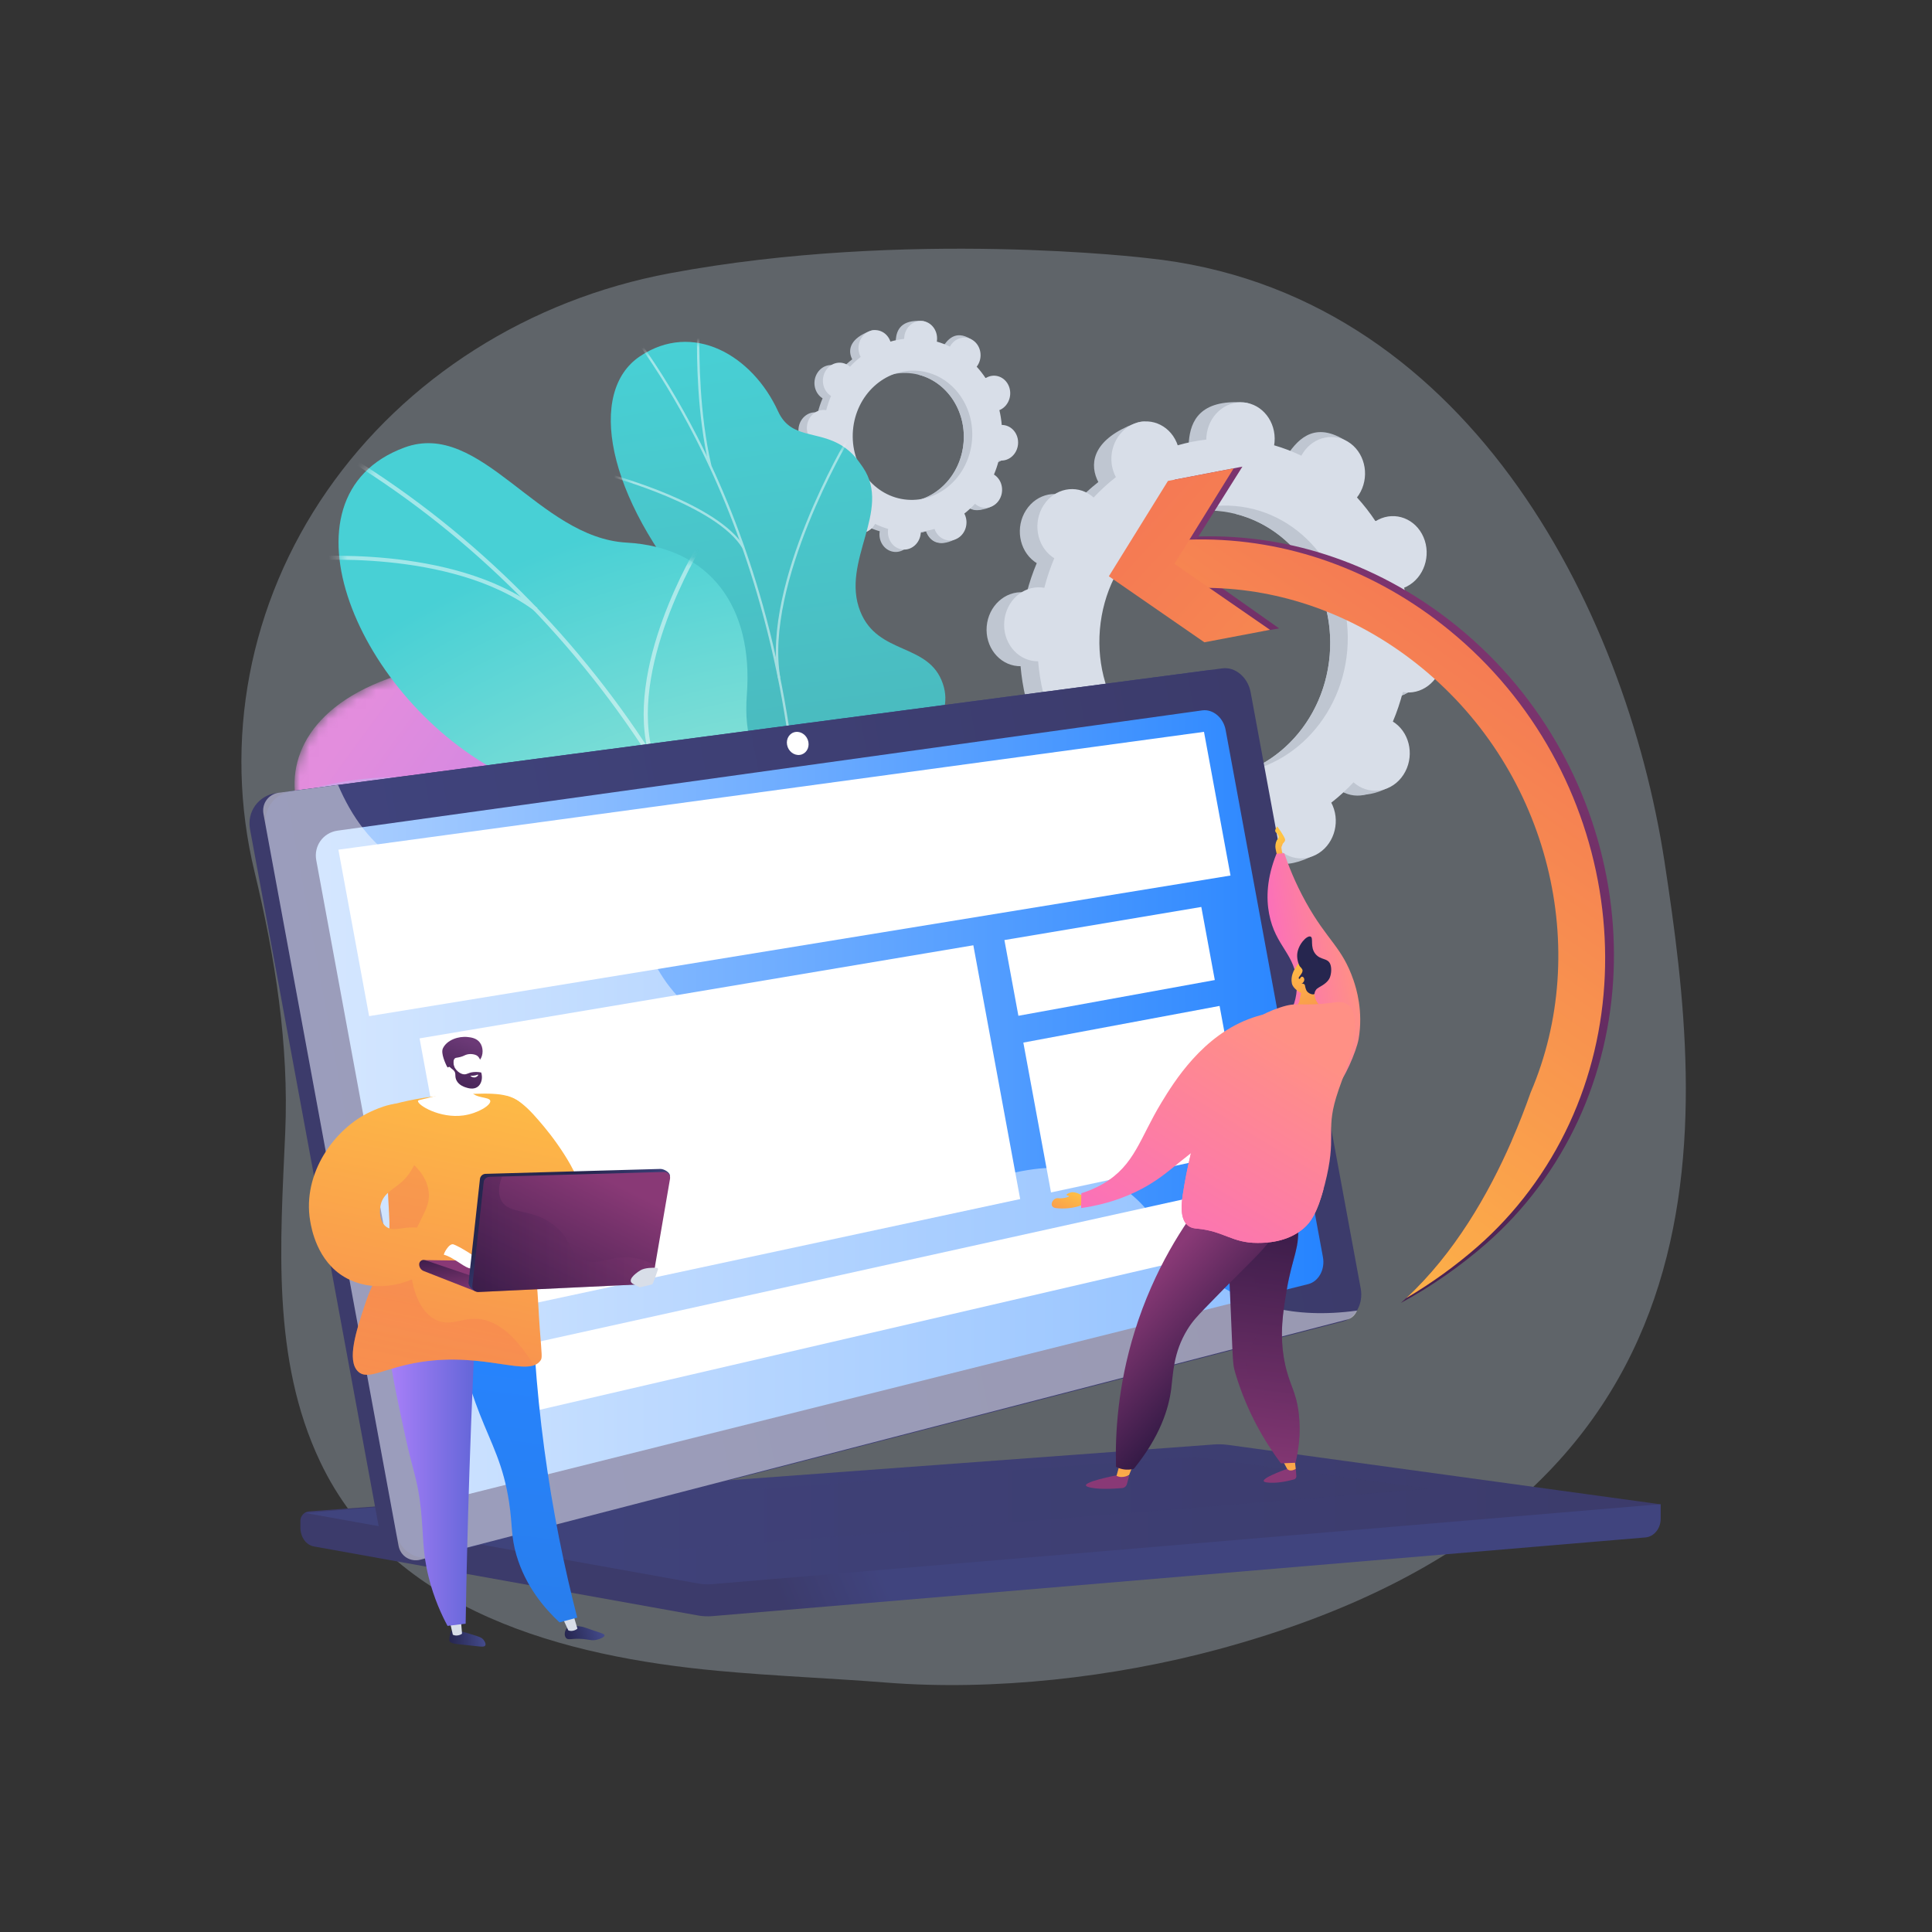
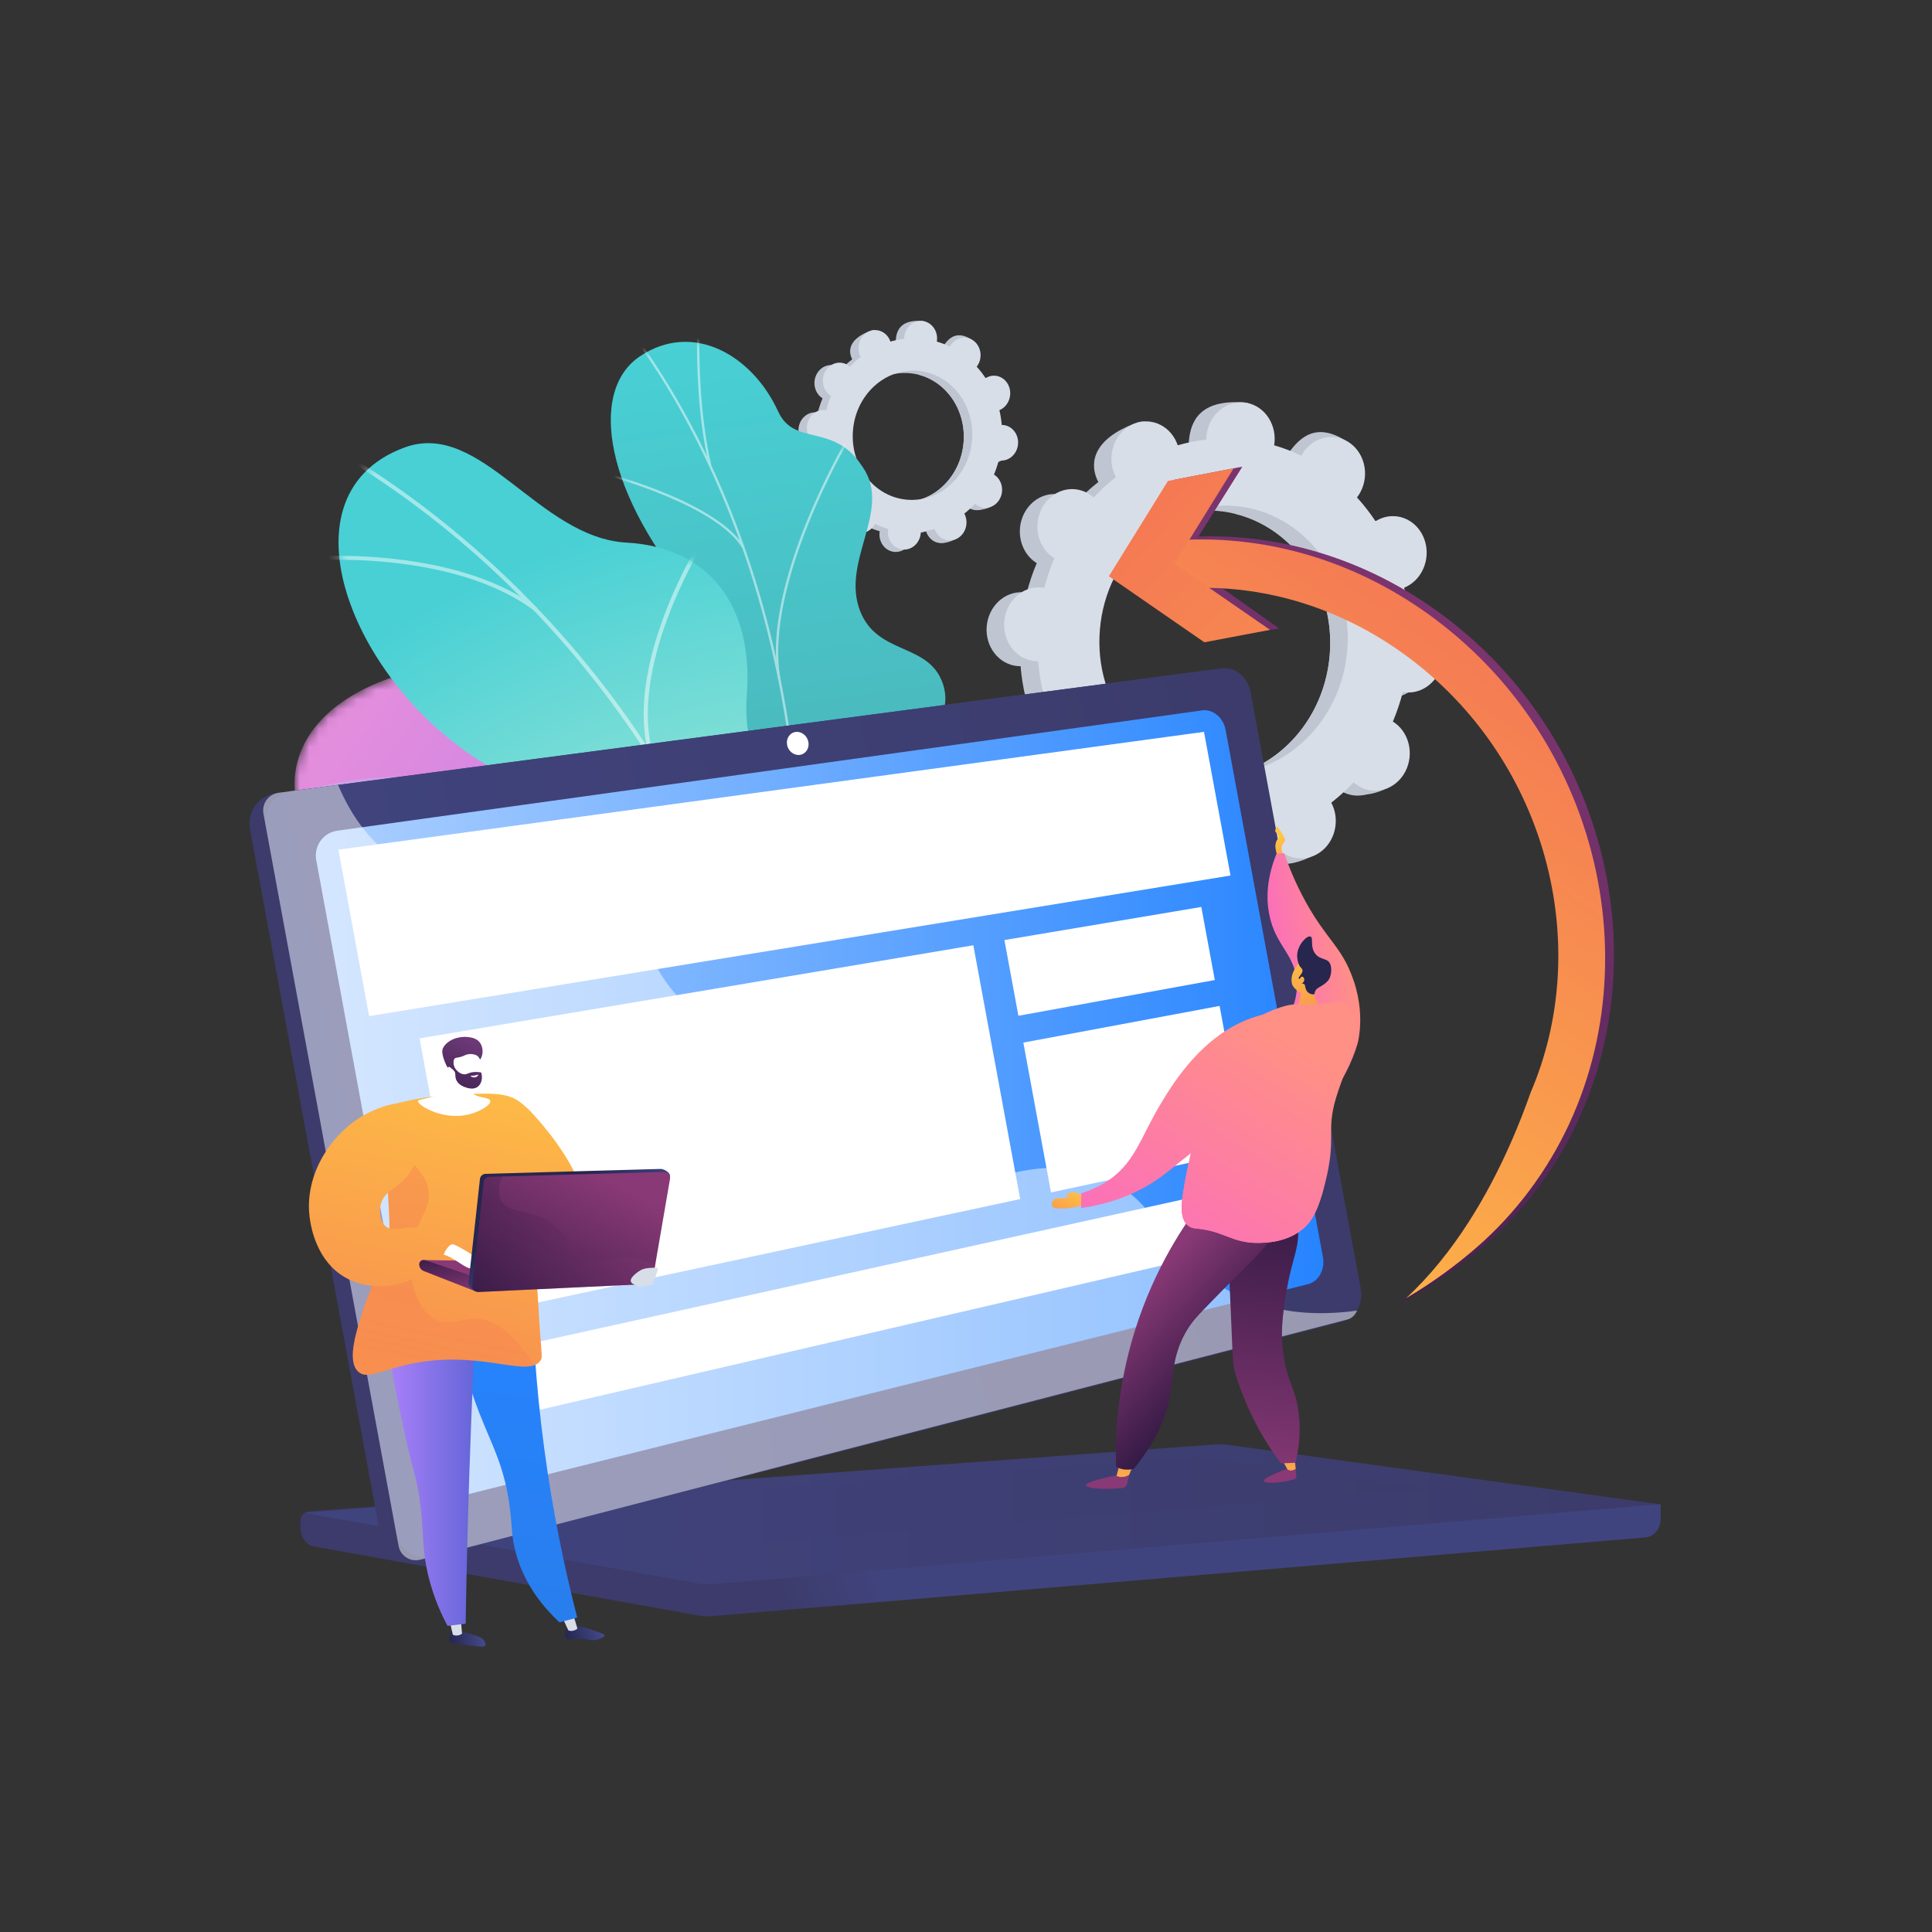
<svg xmlns="http://www.w3.org/2000/svg" width="203" height="203" viewBox="0 0 203 203" fill="none">
  <rect x="0" y="0" width="203" height="203" fill="#333333" stroke="none" />
  <g clip-path="url(#clip0_7_2347)">
-     <path opacity="0.3" d="M174.903 90.596C170.79 63.67 153.924 30.589 120.603 27.127C120.603 27.127 95.304 24.05 70.365 28.714C55.563 31.482 42.585 39.721 34.373 51.564C26.16 63.406 23.417 77.847 26.746 91.614C28.908 100.555 30.369 109.81 29.969 118.998C29.463 130.585 28.511 142.769 33.633 153.575C41.139 169.407 59.452 174.071 75.432 175.558C81.32 176.107 87.231 176.328 93.124 176.793C104.431 177.687 117.11 176.241 128.007 173.297C183.542 158.296 179.017 117.522 174.903 90.596Z" fill="#C4D6E8" />
    <path d="M104.201 48.636C105.152 48.716 105.994 47.946 106.081 46.916C106.167 45.886 105.467 44.986 104.515 44.905C104.466 44.901 104.417 44.901 104.369 44.901C104.323 44.369 104.24 43.848 104.121 43.342C104.166 43.323 104.211 43.304 104.256 43.281C105.123 42.835 105.501 41.718 105.101 40.786C104.7 39.854 103.672 39.46 102.805 39.906C102.76 39.929 102.717 39.955 102.674 39.982C102.391 39.554 102.077 39.152 101.736 38.777C101.768 38.736 101.799 38.694 101.828 38.65C102.378 37.798 102.192 36.634 101.412 36.049C100.631 35.465 99.552 35.682 99.001 36.534C98.973 36.577 98.948 36.622 98.924 36.667C98.483 36.455 98.023 36.279 97.547 36.141C97.555 36.089 97.563 36.037 97.568 35.984C97.654 34.954 97.842 33.791 96.89 33.725C94.686 33.575 94.209 34.663 94.123 35.693C94.118 35.747 94.117 35.8 94.117 35.852C93.624 35.908 93.141 36.005 92.671 36.141C92.655 36.092 92.638 36.044 92.617 35.996C92.217 35.064 92.289 34.442 91.379 34.791C89.394 35.553 89.076 36.678 89.477 37.61C89.498 37.658 89.521 37.705 89.546 37.751C89.146 38.062 88.77 38.407 88.419 38.781C88.382 38.748 88.344 38.715 88.303 38.684C87.522 38.1 86.443 38.316 85.892 39.169C85.342 40.02 85.528 41.185 86.308 41.769C86.348 41.799 86.389 41.826 86.431 41.852C86.228 42.331 86.06 42.831 85.926 43.348C85.878 43.339 85.83 43.332 85.781 43.328C84.829 43.247 83.988 44.017 83.901 45.047C83.814 46.077 84.515 46.977 85.466 47.058C85.516 47.062 85.564 47.062 85.613 47.062C85.658 47.594 85.741 48.115 85.861 48.621C85.816 48.64 85.77 48.659 85.726 48.682C84.859 49.128 84.481 50.245 84.881 51.177C85.281 52.109 86.309 52.503 87.176 52.057C87.222 52.034 87.265 52.008 87.308 51.981C87.591 52.409 87.904 52.811 88.245 53.186C88.214 53.227 88.183 53.269 88.154 53.313C87.603 54.165 87.79 55.33 88.57 55.914C89.35 56.498 91.04 56.231 91.591 55.379C91.619 55.335 91.034 55.341 91.058 55.296C91.499 55.508 91.959 55.684 92.435 55.822C92.426 55.874 92.419 55.926 92.414 55.98C92.327 57.01 93.028 57.91 93.98 57.99C94.931 58.07 95.772 57.3 95.859 56.27C95.864 56.216 95.865 56.163 95.865 56.111C96.358 56.055 96.841 55.958 97.31 55.822C97.327 55.871 97.344 55.919 97.365 55.967C97.765 56.899 98.793 57.294 99.66 56.848C100.527 56.402 100.905 55.285 100.505 54.353C100.484 54.305 100.46 54.258 100.436 54.213C100.835 53.901 101.212 53.556 101.562 53.182C101.6 53.215 101.638 53.248 101.679 53.279C102.459 53.863 103.538 53.647 104.089 52.795C104.64 51.943 104.454 50.778 103.673 50.194C103.633 50.164 103.592 50.137 103.551 50.112C103.753 49.632 103.922 49.132 104.056 48.615C104.104 48.624 104.152 48.631 104.201 48.636ZM94.42 52.753C90.966 52.462 88.422 49.195 88.737 45.455C89.052 41.715 92.107 38.919 95.561 39.21C99.015 39.501 101.56 42.768 101.245 46.508C100.93 50.248 97.874 53.044 94.42 52.753Z" fill="#BFC6D1" />
    <path d="M104.256 43.281C105.123 42.835 105.501 41.718 105.101 40.786C104.7 39.854 103.672 39.46 102.805 39.905C102.76 39.929 102.717 39.955 102.674 39.982C102.391 39.554 102.078 39.151 101.736 38.777C101.768 38.736 101.799 38.694 101.828 38.65C102.378 37.798 102.801 36.108 101.965 35.607C100.378 34.655 99.552 35.682 99.001 36.534C98.973 36.577 98.948 36.622 98.924 36.667C98.483 36.455 98.023 36.279 97.547 36.141C97.555 36.089 97.563 36.037 97.568 35.983C97.615 35.423 97.427 34.902 97.095 34.53C96.883 36.14 96.683 37.752 96.499 39.366C99.463 40.112 101.53 43.116 101.245 46.508C101.003 49.383 99.141 51.698 96.724 52.484C96.73 52.798 96.738 53.113 96.735 53.428C96.727 54.282 96.672 55.137 96.615 55.992C96.85 55.945 97.082 55.888 97.31 55.822C97.327 55.871 97.344 55.919 97.365 55.967C97.765 56.899 98.66 57.466 100.255 56.717C101.138 56.303 100.905 55.285 100.505 54.353C100.484 54.305 100.46 54.258 100.436 54.212C100.835 53.901 101.212 53.556 101.562 53.182C101.6 53.215 101.638 53.248 101.679 53.279C102.459 53.864 104.21 53.535 104.761 52.683C105.312 51.831 104.454 50.778 103.673 50.194C103.633 50.164 103.592 50.137 103.551 50.111C103.753 49.632 103.922 49.132 104.056 48.615C104.104 48.624 104.152 48.631 104.201 48.636C105.153 48.716 105.994 47.946 106.081 46.916C106.168 45.886 105.467 44.986 104.515 44.905C104.466 44.901 104.417 44.901 104.369 44.901C104.323 44.369 104.24 43.848 104.121 43.342C104.166 43.323 104.211 43.304 104.256 43.281Z" fill="#BFC6D1" />
    <path d="M105.088 48.387C106.04 48.468 106.881 47.697 106.968 46.667C107.055 45.637 106.354 44.737 105.403 44.657C105.353 44.653 105.305 44.653 105.256 44.653C105.211 44.121 105.128 43.6 105.008 43.093C105.053 43.075 105.099 43.056 105.143 43.033C106.01 42.587 106.388 41.47 105.988 40.538C105.587 39.606 104.56 39.212 103.693 39.657C103.647 39.681 103.604 39.707 103.561 39.734C103.278 39.306 102.965 38.904 102.623 38.529C102.655 38.488 102.686 38.446 102.715 38.402C103.266 37.55 103.079 36.386 102.299 35.801C101.518 35.217 100.439 35.434 99.889 36.286C99.86 36.329 99.835 36.374 99.811 36.419C99.37 36.207 98.91 36.031 98.434 35.893C98.443 35.841 98.45 35.789 98.455 35.736C98.542 34.705 97.841 33.806 96.889 33.725C95.938 33.645 95.097 34.415 95.01 35.445C95.005 35.499 95.004 35.551 95.004 35.604C94.511 35.66 94.028 35.757 93.559 35.893C93.542 35.844 93.525 35.796 93.504 35.748C93.104 34.816 92.076 34.421 91.209 34.867C90.342 35.313 89.963 36.43 90.364 37.362C90.385 37.41 90.409 37.457 90.433 37.502C90.034 37.814 89.657 38.159 89.306 38.533C89.269 38.5 89.231 38.467 89.19 38.436C88.41 37.852 87.33 38.068 86.78 38.92C86.229 39.773 86.415 40.937 87.195 41.521C87.236 41.551 87.277 41.578 87.318 41.603C87.116 42.083 86.947 42.583 86.813 43.1C86.765 43.091 86.717 43.084 86.668 43.079C85.716 42.999 84.875 43.769 84.788 44.799C84.701 45.829 85.402 46.729 86.353 46.809C86.403 46.814 86.452 46.814 86.5 46.814C86.546 47.346 86.629 47.867 86.748 48.373C86.703 48.392 86.658 48.411 86.613 48.434C85.746 48.88 85.368 49.996 85.768 50.929C86.169 51.861 87.197 52.255 88.064 51.809C88.109 51.786 88.152 51.76 88.195 51.733C88.478 52.161 88.791 52.563 89.133 52.938C89.101 52.979 89.07 53.02 89.041 53.065C88.491 53.917 88.677 55.081 89.457 55.666C90.238 56.25 91.317 56.033 91.868 55.181C91.896 55.138 91.921 55.093 91.945 55.047C92.386 55.26 92.846 55.436 93.322 55.574C93.314 55.626 93.306 55.678 93.301 55.731C93.215 56.761 93.915 57.661 94.867 57.742C95.818 57.822 96.659 57.052 96.746 56.022C96.751 55.968 96.752 55.915 96.752 55.863C97.245 55.807 97.728 55.71 98.198 55.574C98.214 55.623 98.231 55.671 98.252 55.719C98.652 56.651 99.68 57.045 100.547 56.6C101.414 56.154 101.793 55.037 101.392 54.105C101.371 54.056 101.348 54.01 101.323 53.964C101.723 53.652 102.099 53.308 102.45 52.934C102.487 52.967 102.525 53 102.566 53.031C103.347 53.615 104.426 53.398 104.977 52.546C105.527 51.694 105.341 50.53 104.561 49.946C104.521 49.916 104.48 49.889 104.438 49.864C104.641 49.384 104.809 48.884 104.943 48.367C104.991 48.376 105.039 48.383 105.088 48.387ZM95.308 52.505C91.854 52.214 89.309 48.947 89.624 45.207C89.939 41.467 92.995 38.671 96.448 38.962C99.902 39.253 102.447 42.52 102.132 46.26C101.817 50 98.762 52.796 95.308 52.505Z" fill="#D8DEE8" />
    <mask id="mask0_7_2347" style="mask-type:luminance" maskUnits="userSpaceOnUse" x="30" y="69" width="75" height="70">
      <path d="M104.027 130.123L92.302 138.132C92.302 138.132 85.986 133.625 85.96 127.417C85.907 114.752 74.818 115.683 70.116 115.378C63.024 114.918 56.975 111.419 62.223 104.513C67.471 97.606 53.449 91.74 41.888 92.647C30.575 93.536 22.468 73.938 46.777 69.767C61.294 67.277 67.571 80.185 72.29 85.95C77.01 91.715 86.472 85.995 88.466 95.613C90.17 103.829 88.292 111.951 95.159 113.708C102.027 115.466 105.794 120.123 104.027 130.123Z" fill="white" />
    </mask>
    <g mask="url(#mask0_7_2347)">
      <path d="M104.027 130.123L92.302 138.132C92.302 138.132 85.986 133.625 85.96 127.418C85.907 114.753 74.818 115.683 70.116 115.378C63.024 114.918 57.795 111.636 61.282 104.808C65.227 97.083 53.449 91.74 41.888 92.648C30.575 93.536 22.468 73.939 46.777 69.768C61.294 67.277 67.571 80.185 72.29 85.95C77.01 91.715 86.472 85.996 88.466 95.614C90.17 103.829 88.292 111.951 95.159 113.709C102.027 115.466 105.794 120.123 104.027 130.123Z" fill="url(#paint0_linear_7_2347)" />
    </g>
    <mask id="mask1_7_2347" style="mask-type:luminance" maskUnits="userSpaceOnUse" x="30" y="69" width="75" height="70">
      <path d="M104.027 130.123L92.302 138.132C92.302 138.132 85.986 133.625 85.96 127.417C85.907 114.752 74.818 115.683 70.116 115.378C63.024 114.918 56.975 111.419 62.223 104.513C67.471 97.606 53.449 91.74 41.888 92.647C30.575 93.536 22.468 73.938 46.777 69.767C61.294 67.277 67.571 80.185 72.29 85.95C77.01 91.715 86.472 85.995 88.466 95.613C90.17 103.829 88.292 111.951 95.159 113.708C102.027 115.466 105.794 120.123 104.027 130.123Z" fill="white" />
    </mask>
    <g mask="url(#mask1_7_2347)">
      <g opacity="0.5">
        <path d="M99.696 134.677L99.422 134.799C99.347 134.629 91.74 117.669 79.13 103.128C67.512 89.733 49.147 75.711 27.628 84.98L27.509 84.705C37.088 80.579 46.849 80.645 56.521 84.901C64.247 88.302 71.931 94.37 79.36 102.937C91.998 117.511 99.62 134.507 99.696 134.677Z" fill="#BEB8F2" />
        <path d="M60.486 86.855L60.219 86.992C55.652 78.121 44.605 68.636 44.494 68.541L44.689 68.313C44.8 68.408 55.892 77.932 60.486 86.855Z" fill="#BEB8F2" />
        <path d="M53.964 84.195C42.085 84.695 36.002 92.504 35.942 92.583L35.703 92.401C35.764 92.321 41.927 84.402 53.951 83.896L53.964 84.195Z" fill="#BEB8F2" />
        <path d="M86.856 113.083C76.117 103.304 58.29 111.283 58.123 111.376L57.961 111.124C58.117 111.017 76.224 102.995 87.058 112.862L86.856 113.083Z" fill="#BEB8F2" />
        <path d="M83.555 108.086L83.278 108.201C79.718 99.644 84.324 88.936 84.371 88.829L84.646 88.949C84.599 89.055 80.044 99.648 83.555 108.086Z" fill="#BEB8F2" />
        <path d="M98.166 132.156C94.707 127.858 85.765 128.691 85.675 128.7L85.645 128.402C86.019 128.365 94.838 127.543 98.4 131.969L98.166 132.156Z" fill="#BEB8F2" />
        <path d="M96.419 128.116L96.147 128.241C94.327 124.275 96.993 116.653 97.869 114.148C97.993 113.794 98.1 113.489 98.108 113.43L98.405 113.469C98.394 113.551 98.324 113.754 98.152 114.247C97.286 116.724 94.65 124.26 96.419 128.116Z" fill="#BEB8F2" />
      </g>
    </g>
    <path d="M76.231 106.599C73.592 109.389 74.135 113.073 74.945 115.678C75.299 115.779 75.477 115.928 75.811 116.11C78.825 117.747 80.459 117.803 83.684 118.948C84.378 119.195 86.636 119.298 87.561 119.281L89.285 119.223C89.285 119.223 94.525 112.106 90.828 108.696C87.132 105.285 91.251 97.895 92.95 93.711C93.994 91.142 93.648 89.632 93.88 88.627C96.335 77.981 100.4 75.808 99.072 71.855C97.606 67.492 92.233 68.893 90.387 64.231C88.303 58.967 93.755 53.647 90.67 49.106C90.141 48.327 89.576 47.542 88.519 46.864C85.911 45.19 83.105 46.172 81.758 43.227C79.05 37.308 72.791 33.7 67.227 37.447C61.735 41.145 63.605 52.101 73.27 63.199C79.244 71.875 78.769 73.837 76.683 78.353C75.221 81.517 69.163 89.126 72.932 93.902C76.702 98.678 79.247 103.41 76.231 106.599Z" fill="url(#paint1_linear_7_2347)" />
    <mask id="mask2_7_2347" style="mask-type:luminance" maskUnits="userSpaceOnUse" x="64" y="35" width="30" height="85">
      <path d="M76.223 118.927L88.934 119.436C88.934 119.436 94.527 112.106 90.83 108.696C87.134 105.286 91.253 97.895 92.952 93.711C97.564 82.359 83.62 79.593 88.281 64.547C89.521 60.545 93.335 53.319 90.672 49.106C87.638 44.307 83.492 47.015 81.76 43.228C79.052 37.308 72.793 33.7 67.229 37.447C61.737 41.145 63.607 52.101 73.272 63.199C79.246 71.875 78.772 73.837 76.685 78.354C75.223 81.517 69.165 89.126 72.934 93.902C76.704 98.679 79.249 103.41 76.233 106.6C71.644 111.453 76.223 118.927 76.223 118.927Z" fill="white" />
    </mask>
    <g mask="url(#mask2_7_2347)">
      <g opacity="0.5">
        <path d="M81.933 118.589L82.182 118.629C82.414 117.256 82.631 115.869 82.825 114.505C84.26 104.41 84.625 94.541 83.909 85.172C83.303 77.234 81.914 69.542 79.782 62.312C78.067 56.497 75.864 50.947 73.234 45.817C71.385 42.211 69.346 38.847 67.172 35.82C66.794 35.292 66.375 34.772 65.97 34.269C65.431 33.598 64.873 32.905 64.406 32.189L64.191 32.308C64.664 33.034 65.226 33.732 65.769 34.407C66.172 34.907 66.588 35.425 66.963 35.947C69.13 38.965 71.163 42.319 73.006 45.915C75.63 51.033 77.828 56.569 79.539 62.37C81.667 69.586 83.053 77.262 83.658 85.185C84.372 94.538 84.008 104.391 82.575 114.471C82.381 115.833 82.165 117.218 81.933 118.589Z" fill="#FCFDFE" />
        <path d="M81.742 71.259L81.991 71.226C80.276 61.293 89.148 46.323 89.238 46.173L89.017 46.057C88.927 46.208 80.013 61.247 81.742 71.259Z" fill="#FCFDFE" />
        <path d="M83.92 99.397L84.171 99.391C83.856 92.527 72.715 84.168 72.602 84.084L72.446 84.266C72.558 84.349 83.609 92.64 83.92 99.397Z" fill="#FCFDFE" />
        <path d="M83.737 103.302L83.986 103.337C84.637 98.905 88.083 93.221 93.69 87.332C93.972 87.037 93.972 87.037 93.979 86.993L93.73 86.955L93.854 86.974L93.746 86.913C93.73 86.935 93.623 87.047 93.5 87.176C87.861 93.099 84.394 98.825 83.737 103.302Z" fill="#FCFDFE" />
        <path d="M82.318 116.078L82.567 116.045C81.745 111.156 74.906 107.397 74.837 107.36L74.713 107.561C74.781 107.598 81.515 111.3 82.318 116.078Z" fill="#FCFDFE" />
-         <path d="M82.293 118.709C84.361 115.251 87.577 112.247 92.124 109.524L91.985 109.326C87.403 112.07 84.161 115.102 82.072 118.594L82.293 118.709Z" fill="#FCFDFE" />
+         <path d="M82.293 118.709C84.361 115.251 87.577 112.247 92.124 109.524L91.985 109.326L82.293 118.709Z" fill="#FCFDFE" />
        <path d="M74.502 48.959L74.749 48.913C73.464 43.435 73.479 37.423 73.484 35.448C73.485 34.97 73.485 34.801 73.474 34.743L73.226 34.779C73.233 34.825 73.233 35.098 73.232 35.444C73.227 37.426 73.212 43.456 74.502 48.959Z" fill="#FCFDFE" />
        <path d="M78.007 57.6L78.226 57.489C75.449 52.885 64.554 49.947 64.091 49.825L64.026 50.049C64.138 50.079 75.281 53.082 78.007 57.6Z" fill="#FCFDFE" />
      </g>
    </g>
    <path d="M76.228 143.381C77.1 143.374 76.612 138.82 79.783 133.44C80.575 132.096 84.388 124.465 90.78 124.992C92.02 125.094 93.261 125.197 94.502 125.299C95.894 122.649 96.715 119.894 93.091 118.387C87.464 116.047 88.609 106.329 90.666 103.086C93.213 99.072 98.94 89.612 90.301 85.865C83.109 82.746 77.793 82.12 78.475 72.961C79.157 63.801 74.647 57.504 65.831 57.013C56.554 56.496 50.542 44.048 42.491 47.024C28.462 52.209 37.704 73.662 52.909 81.356C68.113 89.049 58.229 93.399 56.811 100.793C56.718 101.487 56.628 102.57 56.764 103.868C57.602 111.861 65.57 114.164 70.628 121.226C77.526 130.857 74.759 143.393 76.228 143.381Z" fill="url(#paint2_radial_7_2347)" />
    <mask id="mask3_7_2347" style="mask-type:luminance" maskUnits="userSpaceOnUse" x="35" y="46" width="61" height="82">
      <path d="M73.461 125.183L93.529 127.401C95.031 124.85 97.138 120.07 93.091 118.387C87.464 116.047 88.608 106.328 90.666 103.086C93.213 99.072 98.939 89.611 90.3 85.865C83.109 82.745 77.792 82.12 78.474 72.96C79.156 63.801 74.646 57.504 65.831 57.013C56.554 56.496 50.541 44.048 42.49 47.024C28.462 52.209 37.704 73.661 52.908 81.355C68.112 89.049 58.229 93.399 56.811 100.793C54.875 110.887 69.725 110.435 73.042 114.882C75.642 118.368 74.51 122.621 73.461 125.183Z" fill="white" />
    </mask>
    <g mask="url(#mask3_7_2347)">
      <g opacity="0.5">
        <path d="M83.281 123.249L83.717 123.217C81.231 93.103 63.267 64.276 36.837 47.984L36.598 48.33C62.916 64.553 80.804 93.26 83.281 123.249Z" fill="#FCFDFE" />
-         <path d="M80.435 106.94L80.869 106.99C82.388 95.206 94.263 87.248 94.383 87.169L94.132 86.83C94.01 86.91 81.977 94.971 80.435 106.94Z" fill="#FCFDFE" />
        <path d="M82.663 117.721L83.071 117.57C78.414 106.366 55.602 102.238 55.371 102.198L55.291 102.604C55.519 102.644 78.095 106.73 82.663 117.721Z" fill="#FCFDFE" />
        <path d="M68.287 79.644L68.707 79.526C65.831 70.373 73.569 57.684 73.648 57.557L73.27 57.349C73.19 57.478 65.358 70.321 68.287 79.644Z" fill="#FCFDFE" />
        <path d="M56.206 64.215L56.479 63.892C47.458 57.118 31.954 58.509 31.798 58.524L31.842 58.935C31.996 58.92 47.326 57.547 56.206 64.215Z" fill="#FCFDFE" />
      </g>
    </g>
    <path d="M145.859 73.267C147.836 73.434 149.585 71.833 149.765 69.693C149.945 67.553 148.489 65.682 146.512 65.516C146.41 65.507 146.308 65.506 146.207 65.507C146.113 64.401 145.941 63.319 145.693 62.266C145.786 62.228 145.88 62.188 145.972 62.141C147.774 61.214 148.561 58.894 147.728 56.957C146.896 55.02 144.761 54.2 142.959 55.126C142.864 55.175 142.775 55.229 142.686 55.285C142.098 54.397 141.446 53.56 140.737 52.782C140.803 52.697 140.867 52.61 140.927 52.517C142.071 50.747 141.684 48.328 140.063 47.113C138.441 45.899 136.198 46.349 135.054 48.12C134.995 48.211 134.943 48.304 134.893 48.398C133.977 47.956 133.021 47.59 132.032 47.304C132.049 47.196 132.065 47.087 132.075 46.977C132.255 44.836 132.645 42.42 130.666 42.284C126.088 41.971 125.097 44.233 124.916 46.374C124.907 46.484 124.905 46.594 124.904 46.703C123.88 46.82 122.877 47.021 121.9 47.303C121.866 47.202 121.831 47.102 121.788 47.002C120.956 45.066 121.106 43.773 119.214 44.499C115.089 46.082 114.43 48.419 115.262 50.356C115.306 50.457 115.355 50.553 115.405 50.648C114.576 51.297 113.793 52.013 113.065 52.79C112.987 52.72 112.907 52.652 112.823 52.588C111.201 51.374 108.958 51.825 107.814 53.595C106.669 55.365 107.056 57.785 108.678 58.999C108.761 59.062 108.847 59.117 108.933 59.17C108.512 60.166 108.161 61.205 107.883 62.279C107.784 62.262 107.684 62.246 107.581 62.237C105.605 62.071 103.856 63.671 103.676 65.811C103.495 67.951 104.952 69.822 106.929 69.988C107.031 69.997 107.132 69.998 107.233 69.997C107.328 71.103 107.5 72.186 107.748 73.238C107.654 73.276 107.561 73.316 107.468 73.364C105.666 74.29 104.88 76.611 105.712 78.547C106.545 80.484 108.68 81.304 110.482 80.378C110.576 80.33 110.666 80.275 110.755 80.219C111.343 81.108 111.995 81.945 112.704 82.722C112.638 82.808 112.574 82.894 112.514 82.987C111.369 84.757 111.756 87.177 113.378 88.391C115 89.606 118.511 89.05 119.655 87.28C119.714 87.189 118.497 87.2 118.548 87.107C119.464 87.548 120.419 87.914 121.409 88.201C121.391 88.308 121.375 88.417 121.366 88.528C121.186 90.668 122.642 92.538 124.619 92.705C126.596 92.871 128.344 91.271 128.524 89.131C128.534 89.02 128.536 88.91 128.537 88.801C129.56 88.684 130.564 88.483 131.54 88.201C131.575 88.302 131.61 88.403 131.653 88.502C132.485 90.439 134.621 91.258 136.423 90.332C138.225 89.406 139.011 87.085 138.179 85.148C138.135 85.047 138.086 84.951 138.036 84.856C138.865 84.208 139.647 83.492 140.376 82.714C140.454 82.784 140.533 82.853 140.618 82.916C142.24 84.13 144.482 83.68 145.627 81.909C146.771 80.139 146.384 77.719 144.763 76.505C144.679 76.443 144.594 76.388 144.508 76.334C144.928 75.338 145.279 74.299 145.557 73.225C145.657 73.243 145.757 73.258 145.859 73.267ZM125.535 81.823C118.358 81.219 113.07 74.429 113.725 66.658C114.38 58.886 120.728 53.077 127.905 53.681C135.083 54.285 140.37 61.075 139.716 68.847C139.061 76.618 132.712 82.428 125.535 81.823Z" fill="#BFC6D1" />
    <path d="M145.972 62.141C147.774 61.215 148.56 58.894 147.728 56.957C146.896 55.02 144.761 54.2 142.958 55.126C142.864 55.175 142.775 55.229 142.686 55.285C142.098 54.397 141.446 53.56 140.737 52.782C140.803 52.697 140.867 52.61 140.927 52.517C142.071 50.747 142.951 47.235 141.213 46.194C137.915 44.217 136.198 46.349 135.054 48.12C134.995 48.211 134.943 48.304 134.893 48.398C133.977 47.956 133.021 47.59 132.032 47.304C132.049 47.196 132.065 47.087 132.075 46.977C132.173 45.812 131.784 44.729 131.092 43.956C130.652 47.303 130.236 50.653 129.855 54.006C136.014 55.557 140.309 61.798 139.716 68.847C139.212 74.82 135.344 79.631 130.322 81.264C130.334 81.917 130.351 82.572 130.344 83.226C130.328 85 130.213 86.778 130.096 88.554C130.583 88.456 131.065 88.338 131.54 88.201C131.575 88.302 131.61 88.403 131.653 88.502C132.485 90.439 134.345 91.616 137.66 90.06C139.494 89.2 139.011 87.085 138.179 85.148C138.135 85.047 138.086 84.951 138.036 84.856C138.865 84.208 139.647 83.492 140.376 82.714C140.454 82.784 140.533 82.853 140.618 82.916C142.24 84.131 145.878 83.449 147.023 81.678C148.167 79.908 146.384 77.719 144.763 76.505C144.68 76.443 144.594 76.388 144.508 76.334C144.928 75.338 145.279 74.299 145.557 73.225C145.657 73.243 145.757 73.259 145.859 73.267C147.836 73.434 149.585 71.834 149.765 69.693C149.945 67.553 148.489 65.683 146.512 65.516C146.41 65.507 146.308 65.507 146.207 65.507C146.113 64.402 145.941 63.319 145.693 62.266C145.786 62.228 145.88 62.188 145.972 62.141Z" fill="#BFC6D1" />
    <path d="M147.703 72.752C149.68 72.918 151.429 71.318 151.609 69.177C151.789 67.037 150.333 65.167 148.356 65.001C148.254 64.992 148.153 64.991 148.052 64.992C147.957 63.886 147.785 62.803 147.537 61.751C147.631 61.712 147.724 61.672 147.817 61.625C149.619 60.699 150.405 58.378 149.572 56.441C148.74 54.504 146.605 53.685 144.803 54.611C144.708 54.659 144.619 54.714 144.53 54.769C143.942 53.881 143.29 53.044 142.581 52.266C142.647 52.181 142.711 52.094 142.771 52.002C143.916 50.232 143.529 47.812 141.907 46.597C140.285 45.383 138.043 45.834 136.898 47.604C136.84 47.695 136.788 47.788 136.737 47.882C135.821 47.44 134.866 47.075 133.876 46.788C133.893 46.68 133.91 46.572 133.919 46.461C134.099 44.321 132.643 42.45 130.666 42.284C128.689 42.117 126.941 43.718 126.761 45.858C126.751 45.969 126.749 46.079 126.748 46.188C125.725 46.304 124.721 46.505 123.745 46.788C123.71 46.687 123.675 46.586 123.632 46.487C122.8 44.55 120.664 43.731 118.862 44.657C117.06 45.583 116.274 47.903 117.106 49.84C117.15 49.941 117.199 50.038 117.249 50.133C116.42 50.781 115.638 51.497 114.909 52.275C114.831 52.205 114.752 52.136 114.667 52.073C113.045 50.858 110.803 51.309 109.658 53.079C108.514 54.85 108.901 57.269 110.523 58.484C110.606 58.546 110.691 58.601 110.777 58.654C110.357 59.651 110.006 60.689 109.728 61.764C109.628 61.746 109.528 61.73 109.426 61.721C107.449 61.555 105.7 63.155 105.52 65.296C105.34 67.436 106.796 69.306 108.773 69.473C108.875 69.481 108.977 69.482 109.078 69.482C109.172 70.587 109.344 71.67 109.592 72.722C109.499 72.761 109.405 72.801 109.313 72.848C107.511 73.774 106.724 76.095 107.557 78.032C108.389 79.969 110.524 80.788 112.326 79.862C112.421 79.814 112.51 79.76 112.599 79.704C113.187 80.592 113.839 81.429 114.548 82.207C114.482 82.292 114.418 82.379 114.358 82.471C113.214 84.242 113.601 86.661 115.222 87.876C116.844 89.09 119.087 88.639 120.231 86.869C120.29 86.778 120.342 86.685 120.392 86.591C121.308 87.033 122.264 87.398 123.253 87.685C123.236 87.793 123.22 87.901 123.21 88.012C123.03 90.152 124.486 92.023 126.463 92.189C128.44 92.355 130.188 90.755 130.369 88.615C130.378 88.504 130.38 88.394 130.381 88.285C131.405 88.168 132.408 87.968 133.385 87.685C133.419 87.786 133.454 87.887 133.497 87.986C134.329 89.923 136.465 90.742 138.267 89.816C140.069 88.89 140.855 86.57 140.023 84.633C139.979 84.532 139.93 84.435 139.88 84.34C140.709 83.692 141.491 82.976 142.22 82.198C142.298 82.268 142.377 82.337 142.462 82.4C144.084 83.615 146.326 83.164 147.471 81.394C148.615 79.623 148.228 77.204 146.607 75.989C146.524 75.927 146.438 75.872 146.352 75.819C146.773 74.822 147.124 73.784 147.401 72.71C147.501 72.727 147.601 72.743 147.703 72.752ZM127.379 81.308C120.202 80.703 114.915 73.913 115.569 66.142C116.224 58.371 122.573 52.561 129.75 53.166C136.927 53.77 142.214 60.56 141.56 68.331C140.905 76.103 134.556 81.912 127.379 81.308Z" fill="#D8DEE8" />
    <path d="M134.462 157.705L70.852 157.149L56.5 157.023L32.498 158.799C31.973 158.838 31.563 159.275 31.563 159.802V160.49C31.563 161.49 32.145 162.34 32.989 162.491L73.365 169.745C73.846 169.831 74.334 169.853 74.818 169.813L172.898 161.542C173.773 161.469 174.492 160.616 174.492 159.588V158.052L134.462 157.705Z" fill="url(#paint3_linear_7_2347)" />
    <path d="M174.408 158.052L74.813 166.452C74.329 166.493 73.844 166.47 73.363 166.384L32.013 158.963L56.45 157.023L127.539 151.775C128.05 151.737 128.561 151.753 129.068 151.823L174.408 158.052Z" fill="url(#paint4_linear_7_2347)" />
    <path opacity="0.3" d="M45.496 159.046L125.469 153.054L150.22 156.426L70.936 162.832L45.496 159.046Z" fill="url(#paint5_linear_7_2347)" />
    <path d="M139.661 139.11L43.914 163.884C42.085 164.357 40.318 163.24 39.976 161.387L26.27 87.129C25.927 85.276 27.174 83.572 29.045 83.326L126.982 70.418C128.335 70.24 129.661 71.365 129.95 72.931L141.528 135.656C141.817 137.222 140.984 138.767 139.661 139.11Z" fill="url(#paint6_linear_7_2347)" />
    <path d="M141.112 138.849L45.561 163.58C43.736 164.052 41.972 162.936 41.631 161.085L27.939 86.906C27.597 85.054 28.841 83.353 30.708 83.106L128.445 70.225C129.796 70.047 131.12 71.171 131.408 72.736L142.975 135.399C143.263 136.963 142.432 138.507 141.112 138.849Z" fill="url(#paint7_linear_7_2347)" />
    <path d="M137.456 134.925L48.372 157.204C46.892 157.574 45.462 156.653 45.184 155.146L33.231 90.388C32.953 88.881 33.956 87.489 35.465 87.279L126.329 74.641C127.446 74.486 128.541 75.406 128.779 76.695L139.005 132.095C139.243 133.385 138.551 134.651 137.456 134.925Z" fill="url(#paint8_linear_7_2347)" />
    <path d="M84.94 77.962C85.063 78.626 84.662 79.233 84.044 79.318C83.425 79.403 82.823 78.931 82.7 78.264C82.576 77.598 82.98 76.99 83.599 76.908C84.218 76.825 84.817 77.297 84.94 77.962Z" fill="white" />
    <path opacity="0.48" d="M115.311 123.512C107.279 120.612 102.471 126.784 95.906 122.544C91.903 119.958 93.153 117.343 88.057 113.31C82.379 108.817 79.619 111.051 73.959 107.057C66.751 101.971 68.949 96.856 62.873 93.296C55.447 88.945 49.324 94.805 42.132 90.596C39.013 88.77 36.929 85.773 35.519 82.472L29.304 83.292C28.21 83.436 27.483 84.434 27.684 85.521L41.876 162.414C42.077 163.501 43.109 164.156 44.179 163.879L141.607 138.633C142.055 138.517 142.405 138.162 142.588 137.705C135.74 138.657 131.081 136.966 127.91 134.913C121.674 130.875 121.695 125.817 115.311 123.512Z" fill="white" />
    <path d="M129.293 91.994L38.783 106.768L35.555 89.277L126.506 76.896L129.293 91.994Z" fill="white" />
    <path d="M107.193 125.988L49.485 138.364L44.084 109.105L102.271 99.323L107.193 125.988Z" fill="white" />
    <path d="M127.642 102.975L107.005 106.73L105.536 98.774L126.225 95.296L127.642 102.975Z" fill="white" />
    <path d="M130.95 120.893L110.432 125.293L107.525 109.548L128.145 105.695L130.95 120.893Z" fill="white" />
    <path d="M131.6 124.412L50.228 142.387L51.51 149.336L132.722 130.491L131.6 124.412Z" fill="white" />
    <path d="M60.719 125.888C61.82 124.712 58.77 120.292 57.138 118.356C55.712 116.664 54.246 114.925 52.446 115.146C50.865 115.339 49.328 117.005 49.235 118.603C48.987 122.9 59.152 127.56 60.719 125.888Z" fill="url(#paint9_linear_7_2347)" />
    <path d="M47.49 171.3C47.283 171.468 47.245 171.889 47.22 172.165C47.209 172.288 47.203 172.349 47.217 172.392C47.317 172.709 47.931 172.742 48.895 172.841C50.417 172.996 50.87 173.116 50.989 172.89C51.1 172.677 50.83 172.33 50.8 172.291C50.636 172.085 50.435 172.011 50.047 171.883C49.329 171.646 48.844 171.517 48.697 171.478C47.78 171.233 47.627 171.189 47.49 171.3Z" fill="url(#paint10_linear_7_2347)" />
    <path d="M48.396 169.909L48.548 171.644C48.505 171.728 47.989 171.979 47.58 171.764L47.188 170.059L48.396 169.909Z" fill="#D8DEE8" />
    <path d="M59.562 171.077C59.313 171.351 59.257 171.857 59.473 172.106C59.685 172.351 60.005 172.167 60.911 172.194C61.881 172.223 62.135 172.452 62.794 172.27C63.061 172.197 63.531 172.018 63.522 171.828C63.516 171.694 63.276 171.625 62.476 171.357C61.34 170.976 61.345 170.956 61.104 170.916C60.498 170.815 59.89 170.714 59.562 171.077Z" fill="url(#paint11_linear_7_2347)" />
    <path d="M60.184 169.494L60.67 171.113C60.633 171.2 60.139 171.49 59.714 171.306L58.991 169.735L60.184 169.494Z" fill="#D8DEE8" />
    <path d="M55.858 134.03C55.928 139.472 56.299 145.591 57.19 152.238C58.071 158.809 59.305 164.745 60.651 169.965C60.03 170.133 59.409 170.3 58.788 170.467C57.212 168.997 55.224 166.685 54.265 163.416C53.67 161.388 53.868 160.345 53.491 157.85C52.89 153.877 51.672 151.796 50.413 148.592C49.282 145.713 47.945 141.489 47.228 135.841C50.105 135.237 52.981 134.634 55.858 134.03Z" fill="url(#paint12_linear_7_2347)" />
    <path d="M50.252 133.511C49.872 140.432 49.559 147.482 49.322 154.657C49.145 160.041 49.014 165.357 48.927 170.602C48.293 170.681 47.658 170.759 47.024 170.837C46.411 169.696 45.597 167.951 45.039 165.715C44.362 162.998 44.518 161.385 44.221 158.57C43.888 155.412 43.404 154.724 42.546 150.741C40.805 142.658 39.935 138.616 41.877 136.101C42.507 135.285 44.483 133.238 50.252 133.511Z" fill="url(#paint13_linear_7_2347)" />
    <path d="M41.006 116.116C42.492 115.698 44.669 115.209 47.336 115.058C51.139 114.844 53.041 114.736 54.389 115.642C57.501 117.734 55.092 122.562 56.366 134.531C56.548 136.24 56.589 137.961 56.72 139.675C56.938 142.513 56.988 142.667 56.791 142.954C55.553 144.757 50.933 142.038 44.163 143.113C40.374 143.714 38.656 145.1 37.618 144.101C36.408 142.935 37.446 139.8 38.34 137.101C39.366 134.003 40 133.963 40.582 131.63C41.191 129.191 40.822 127.935 40.728 124.09C40.682 122.249 40.692 119.511 41.006 116.116Z" fill="url(#paint14_linear_7_2347)" />
    <g opacity="0.3">
      <path d="M50.212 138.586C48.443 138.447 47.295 139.448 45.767 138.668C43.673 137.599 43 134.272 43.133 131.918C43.336 128.341 45.379 127.398 45.026 125.086C44.836 123.835 43.943 122.175 40.738 120.479C40.695 121.906 40.703 123.123 40.727 124.09C40.822 127.935 41.19 129.191 40.581 131.63C39.999 133.963 39.365 134.003 38.339 137.101C37.446 139.8 36.407 142.935 37.618 144.101C38.656 145.1 40.374 143.714 44.162 143.113C49.996 142.187 54.23 144.075 56.083 143.463C53.844 139.763 51.814 138.711 50.212 138.586Z" fill="url(#paint15_linear_7_2347)" />
    </g>
    <path d="M43.42 116.361C42.156 115.323 39.615 116.498 38.935 116.813C35.147 118.565 31.746 123.287 32.589 128.277C32.715 129.025 33.301 132.526 36.265 134.222C38.94 135.752 42.551 135.359 45.444 133.191C45.84 132.84 46.235 132.489 46.631 132.138C47.02 131.718 47.409 131.297 47.798 130.877C47.186 130.368 46.147 129.634 44.688 129.164C42.764 128.543 41.363 129.657 40.471 128.81C39.855 128.225 39.853 127.193 40.005 126.567C40.312 125.306 41.424 124.951 42.352 124.056C44.531 121.954 44.933 117.605 43.42 116.361Z" fill="url(#paint16_linear_7_2347)" />
    <path d="M61.582 132.652L44.642 132.399L49.147 134.573L61.626 133.756L61.582 132.652Z" fill="url(#paint17_linear_7_2347)" />
    <path d="M44.044 132.849C44.044 133.166 44.242 133.449 44.54 133.558L49.953 135.68L49.978 134.209L44.642 132.399C44.342 132.313 44.044 132.538 44.044 132.849Z" fill="url(#paint18_linear_7_2347)" />
    <path d="M46.653 131.846C46.549 131.823 47.16 130.607 47.639 130.747C48.118 130.888 50.462 132.246 50.675 132.805C50.888 133.365 50.888 133.365 50.888 133.365C50.888 133.365 49.865 133.445 49.231 133.232C48.597 133.018 47.498 132.035 46.653 131.846Z" fill="white" />
    <path d="M50.428 123.886L49.234 134.758C49.193 135.133 49.718 135.692 50.095 135.674L67.612 134.599C67.9 134.585 68.139 134.373 68.188 134.089L70.387 123.589C70.452 123.207 69.765 122.812 69.378 122.823L51.021 123.339C50.714 123.348 50.461 123.581 50.428 123.886Z" fill="url(#paint19_linear_7_2347)" />
    <path d="M50.828 124.203L49.634 135.075C49.593 135.45 49.897 135.774 50.274 135.756L68.012 134.916C68.3 134.902 68.54 134.691 68.588 134.407L70.401 123.858C70.466 123.476 70.166 123.129 69.778 123.14L51.422 123.656C51.115 123.665 50.862 123.898 50.828 124.203Z" fill="url(#paint20_linear_7_2347)" />
    <path opacity="0.3" d="M61.244 132.368C59.695 131.712 60.242 130.46 58.413 128.9C56 126.842 53.541 127.735 52.68 126.14C52.411 125.643 52.283 124.87 52.75 123.619L51.421 123.656C51.115 123.665 50.861 123.898 50.828 124.203L49.634 135.075C49.593 135.45 49.897 135.773 50.273 135.756L68.012 134.916C68.3 134.902 68.54 134.69 68.588 134.406L68.838 132.951C68.3 132.651 67.657 132.379 66.906 132.227C64.304 131.699 63.027 133.124 61.244 132.368Z" fill="url(#paint21_linear_7_2347)" />
    <path d="M69.129 133.395C69.158 133.308 69.097 133.218 69.005 133.213C68.63 133.194 67.761 133.186 67.281 133.48C66.657 133.862 65.851 134.559 66.53 134.911L67.164 135.239C67.193 135.254 67.225 135.259 67.257 135.252C67.482 135.202 68.43 134.992 68.534 134.94C68.628 134.892 68.99 133.819 69.129 133.395Z" fill="#D8DEE8" />
    <path d="M47.621 110.903C47.63 112.031 47.504 112.925 47.385 113.537C47.249 114.239 47.151 114.42 47.025 114.567C46.837 114.789 46.551 114.975 44.935 115.375C44.056 115.593 43.942 115.587 43.923 115.675C43.828 116.1 46.226 117.551 48.703 117.201C50.219 116.987 51.598 116.122 51.514 115.668C51.428 115.211 49.914 115.456 49.463 114.629C49.149 114.054 49.501 113.237 49.917 112.561C49.514 111.806 48.023 111.658 47.621 110.903Z" fill="white" />
    <path d="M50.435 111.349C50.792 110.874 50.814 110.044 50.402 109.52C50.047 109.068 49.489 109.004 49.155 108.965C48.186 108.853 46.964 109.258 46.539 110.149C46.288 110.677 46.832 111.775 46.918 111.972C47.014 112.195 47.189 112.272 47.351 112.441C47.576 112.675 47.928 113.047 48.501 113.669C48.546 113.485 48.614 113.258 48.721 113.012C48.763 112.917 48.929 112.546 49.181 112.239C49.686 111.624 50.096 111.799 50.435 111.349Z" fill="url(#paint22_linear_7_2347)" />
    <path d="M47.683 113.146C47.683 113.146 48.319 114.19 49.587 114.108C50.722 114.034 50.888 111.489 50.163 110.948C49.922 110.768 49.437 110.693 49.043 110.804C48.811 110.869 48.732 110.966 48.35 111.065C47.997 111.156 47.898 111.117 47.791 111.207C47.658 111.319 47.561 111.593 47.783 112.337C47.566 112.118 47.306 112.034 47.122 112.121C47.093 112.135 47.015 112.188 46.971 112.268C46.812 112.559 47.078 112.93 47.683 113.146Z" fill="white" />
    <path d="M47.74 111.054C47.795 111.095 47.628 111.299 47.615 111.588C47.591 112.149 48.159 112.823 48.738 112.88C49.081 112.914 49.175 112.707 49.741 112.648C50.092 112.61 50.383 112.655 50.567 112.695C50.745 113.311 50.578 113.924 50.166 114.209C49.723 114.515 49.158 114.329 48.921 114.251C48.763 114.199 48.256 114.034 47.991 113.569C47.715 113.084 47.986 112.792 47.669 112.465C47.51 112.299 47.3 112.228 47.096 111.908C47.04 111.821 47.003 111.744 46.98 111.692C47.273 111.382 47.661 110.995 47.74 111.054Z" fill="url(#paint23_linear_7_2347)" />
    <path d="M50.155 112.923C50.155 112.923 49.91 113.051 49.486 113.028C49.466 113.026 49.443 113.033 49.44 113.043C49.43 113.083 49.702 113.263 49.953 113.193C50.13 113.143 50.269 112.975 50.245 112.932C50.235 112.914 50.194 112.916 50.155 112.923Z" fill="white" />
    <path d="M161.628 124.758C159.978 126.965 158.133 128.946 156.129 130.696C153.538 132.958 150.44 135.162 147.188 136.903C147.374 136.74 147.557 136.573 147.739 136.404C152.8 131.714 156.381 125.485 158.821 119.9C169.117 104.337 165.509 82.28 150.303 69.837C143.74 64.467 135.925 61.564 127.901 61.441C127.466 61.434 127.028 61.436 126.592 61.445C125.499 61.469 124.401 61.545 123.304 61.675C121.964 61.833 120.695 60.83 120.475 59.436C120.31 58.403 120.764 57.448 121.552 56.955C121.83 56.783 122.151 56.666 122.499 56.625C123.389 56.521 124.277 56.446 125.165 56.403C125.419 56.39 125.673 56.379 125.925 56.371C135.689 56.075 145.273 59.402 153.234 65.917C171.162 80.584 174.927 106.98 161.628 124.758Z" fill="url(#paint24_linear_7_2347)" />
    <path d="M134.405 66.03L124.326 58.917L130.541 49.031L123.433 50.398L117.435 60.225L127.47 67.16L134.405 66.03Z" fill="url(#paint25_linear_7_2347)" />
    <path d="M160.703 125.085C159.054 127.291 157.209 129.273 155.207 131.023C153.008 132.942 150.448 134.818 147.738 136.405C152.799 131.714 156.38 125.486 158.82 119.9C159.604 118.107 160.27 116.38 160.828 114.791C167.242 99.857 162.887 81.215 149.379 70.162C143.215 65.12 135.946 62.25 128.438 61.82C127.98 61.794 127.52 61.776 127.059 61.768C125.505 61.74 123.942 61.818 122.382 62.002C121.039 62.157 119.773 61.156 119.551 59.762C119.33 58.376 120.226 57.126 121.551 56.956C121.56 56.954 121.568 56.954 121.577 56.952C122.713 56.818 123.848 56.733 124.981 56.698C125.231 56.691 125.481 56.685 125.729 56.683C135.24 56.568 144.546 59.89 152.311 66.243C170.237 80.909 174.003 107.307 160.703 125.085Z" fill="url(#paint26_linear_7_2347)" />
    <path d="M133.442 66.178L123.402 59.244L129.627 49.207L122.719 50.534L116.511 60.551L126.546 67.487L133.442 66.178Z" fill="url(#paint27_linear_7_2347)" />
    <path d="M113.756 125.641C113.756 125.641 112.991 125.142 112.505 125.293C112.018 125.444 111.926 125.606 112.262 125.641C112.598 125.675 111.798 125.977 111.196 125.896C110.593 125.814 110.13 126.816 110.929 126.935C111.729 127.054 112.894 126.938 113.597 126.649C114.301 126.359 114.648 126.243 114.648 126.243C114.648 126.243 114.428 125.56 113.756 125.641Z" fill="url(#paint28_linear_7_2347)" />
    <path d="M134.735 89.787C134.761 89.639 134.588 89.079 134.662 88.95C134.782 88.739 134.709 88.708 134.881 88.536C134.969 88.448 135.045 88.333 135.028 88.204C134.99 87.922 134.21 86.832 134.21 86.832C134.21 86.832 133.842 87.239 134.058 87.45C134.273 87.661 134.45 87.907 134.27 88.128C134.089 88.349 134.012 88.639 134.006 88.938C133.999 89.237 134.242 90.067 134.242 90.067C134.242 90.067 134.673 90.143 134.735 89.787Z" fill="url(#paint29_linear_7_2347)" />
    <path d="M134.941 89.65C135.353 90.871 136.058 92.712 137.217 94.804C139.474 98.873 141.011 99.486 142.217 102.997C142.508 103.842 143.26 106.257 142.751 109.178C142.534 110.425 141.181 113.619 140.363 114.184C138.599 115.404 135.896 111.733 135.025 109.386C134.282 107.383 136.354 106.482 136.262 103.385C136.17 100.253 134 99.49 133.346 96.002C133.039 94.37 133.091 92.282 134.123 89.704C134.395 89.686 134.668 89.668 134.941 89.65Z" fill="url(#paint30_linear_7_2347)" />
    <path d="M136.149 154.337L136.211 155.09C136.224 155.253 136.122 155.403 135.964 155.446C135.409 155.601 134.104 155.913 133.084 155.761C131.752 155.561 135.243 154.337 135.243 154.337H136.149Z" fill="url(#paint31_linear_7_2347)" />
    <path d="M135.986 152.913L136.148 154.338C136.148 154.338 135.585 154.719 135.243 154.338L134.548 153.043L135.986 152.913Z" fill="url(#paint32_linear_7_2347)" />
    <path d="M118.634 155.098L118.403 155.95C118.332 156.177 118.131 156.338 117.894 156.358C117.063 156.427 115.135 156.542 114.28 156.216C113.173 155.795 117.524 154.972 117.524 154.972L118.634 155.098Z" fill="url(#paint33_linear_7_2347)" />
    <path d="M119.045 153.968L118.634 154.985C118.634 154.985 117.937 155.393 117.317 155.066L117.655 153.82L119.045 153.968Z" fill="url(#paint34_linear_7_2347)" />
    <path d="M135.151 124.761C135.6 125.605 136.155 126.889 136.348 128.51C136.65 131.039 135.789 132.012 135.191 135.58C134.811 137.851 134.413 140.229 134.976 143.1C135.452 145.527 136.18 146.089 136.465 148.534C136.714 150.665 136.421 152.473 136.121 153.695C135.61 153.716 135.099 153.737 134.588 153.758C132.914 151.523 131.023 148.373 129.81 144.317C129.43 143.045 129.604 143.316 128.989 130.36C128.923 128.962 128.843 127.325 129.928 126.106C131.425 124.422 134.16 124.638 135.151 124.761Z" fill="url(#paint35_linear_7_2347)" />
    <path d="M133.108 124.052C134.41 125.001 134.473 127.174 134.192 128.556C133.743 130.766 132.294 131.55 126.584 137.485C125.766 138.335 125.283 138.853 124.77 139.684C123.273 142.107 123.267 144.371 123.063 145.937C122.792 148.021 121.906 150.921 119.129 154.337C118.887 154.399 118.468 154.471 117.968 154.373C117.671 154.314 117.432 154.213 117.259 154.122C117.168 150.707 117.429 145.665 119.22 139.9C121.264 133.319 124.441 128.567 126.685 125.72C129.004 123.574 131.692 123.019 133.108 124.052Z" fill="url(#paint36_linear_7_2347)" />
    <path d="M135.743 103.337C135.576 102.585 135.977 101.919 136.065 101.775C136.435 101.175 136.526 101.095 136.692 100.997L136.922 100.872C136.922 100.872 136.935 100.867 136.949 100.863C137.094 100.82 137.582 100.833 137.679 100.859C137.991 100.944 138.255 102.245 138.059 104.054C138.068 104.124 138.077 104.195 138.085 104.265C138.095 104.344 138.103 104.423 138.111 104.501C138.175 105.142 138.572 105.703 139.152 105.983C140.259 106.519 140.389 106.76 140.359 106.876C140.282 107.177 138.992 107.133 138.062 106.974C136.036 106.625 134.808 107.3 134.935 106.943C134.99 106.787 136.079 106.248 136.558 105.194C136.438 105.456 136.658 104.626 136.708 104.342C136.585 104.269 135.865 103.892 135.743 103.337Z" fill="url(#paint37_linear_7_2347)" />
    <path d="M136.297 100.321C136.268 100.883 136.5 101.498 136.629 101.601C136.646 101.615 136.74 101.698 136.821 101.835C136.831 101.854 136.841 101.875 136.849 101.903C136.952 102.264 136.366 102.65 136.466 102.814C136.539 102.934 136.93 102.801 136.97 102.903C137.008 102.999 136.679 103.175 136.721 103.29C136.753 103.376 136.953 103.31 137.07 103.446C137.128 103.514 137.107 103.564 137.161 103.765C137.192 103.878 137.237 104.003 137.273 104.073C137.449 104.414 137.992 104.565 138.105 104.439C138.137 104.404 138.113 104.371 138.15 104.249C138.15 104.249 138.184 104.136 138.271 104.008C138.396 103.826 138.678 103.706 138.966 103.521C139.5 103.18 139.657 102.873 139.704 102.769C139.721 102.732 139.732 102.703 139.74 102.683C139.896 102.276 139.931 101.668 139.765 101.283C139.488 100.639 138.767 100.898 138.226 100.245C137.601 99.492 138.051 98.534 137.696 98.406C137.305 98.265 136.351 99.281 136.297 100.321Z" fill="#26264F" />
    <path d="M136.676 102.693C136.824 102.512 137.056 102.703 137.044 102.948C137.032 103.193 136.781 103.435 136.553 103.373C136.326 103.312 136.477 102.938 136.676 102.693Z" fill="url(#paint38_linear_7_2347)" />
    <path d="M130.165 108.295C131.058 107.536 132.497 106.517 134.485 105.862C136.529 105.188 136.309 105.837 140.27 105.323C140.587 105.282 141.14 105.225 141.607 105.546C142.318 106.035 142.396 107.118 142.388 107.867C142.357 110.628 141.096 112.954 140.382 115.345C139.292 118.995 140.496 119.384 139.202 124.441C138.43 127.46 137.717 128.431 136.955 129.082C135.194 130.585 132.92 130.593 132.125 130.596C129.456 130.604 128.592 129.345 125.756 129.092C125.549 129.073 125.175 129.046 124.837 128.787C123.931 128.093 124.149 126.386 124.284 125.489C125.188 119.473 127.111 114.918 127.111 114.918C127.851 113.167 128.859 110.902 130.165 108.295Z" fill="url(#paint39_linear_7_2347)" />
    <path d="M124.284 125.489C125.188 119.473 127.111 114.918 127.111 114.918C127.731 113.449 128.543 111.616 129.559 109.526C132.963 112.659 133.512 114.281 133.114 115.179C132.542 116.472 129.975 116.34 129.669 117.807C129.342 119.381 132.085 120.561 131.713 122.186C131.402 123.544 129.302 123.522 129.144 124.755C128.994 125.922 130.714 127.2 132.122 127.675C134.37 128.432 136.4 127.333 136.91 127.032C137.932 126.429 138.627 125.618 139.098 124.83C138.366 127.542 137.682 128.46 136.955 129.082C135.194 130.585 132.92 130.593 132.125 130.596C129.456 130.605 128.592 129.345 125.756 129.092C125.549 129.073 125.175 129.046 124.837 128.787C123.931 128.093 124.149 126.386 124.284 125.489Z" fill="url(#paint40_linear_7_2347)" />
    <path d="M137.066 106.304C135.755 106.189 133.781 106.187 131.616 106.927C126.379 108.717 123.331 113.722 122.04 115.841C119.763 119.58 119.25 122.415 115.921 124.372C115.001 124.913 114.164 125.211 113.615 125.376C113.608 125.896 113.6 126.415 113.593 126.935C116.864 126.465 119.135 125.421 120.6 124.56C123.306 122.97 124.345 121.366 128.619 118.838C130.479 117.738 130.548 117.885 131.382 117.32C133.51 115.881 135.984 112.949 137.066 106.304Z" fill="url(#paint41_linear_7_2347)" />
    <path opacity="0.3" d="M131.023 144.321C130.333 141.914 132.872 140.661 132.441 136.981C132.242 135.291 131.638 134.966 131.857 133.978C132.201 132.419 134.104 131.417 136.301 130.757C136.083 132.028 135.581 133.252 135.191 135.58C134.811 137.85 134.413 140.229 134.976 143.1C135.452 145.527 136.18 146.089 136.465 148.534C136.571 149.443 136.575 150.288 136.526 151.059C136.234 150.316 135.833 149.524 135.277 148.742C133.361 146.052 131.572 146.241 131.023 144.321Z" fill="url(#paint42_linear_7_2347)" />
  </g>
  <defs>
    <linearGradient id="paint0_linear_7_2347" x1="36.664" y1="76.055" x2="105.32" y2="126.451" gradientUnits="userSpaceOnUse">
      <stop offset="0.004" stop-color="#E38DDD" />
      <stop offset="1" stop-color="#9571F6" />
    </linearGradient>
    <linearGradient id="paint1_linear_7_2347" x1="78.207" y1="34.29" x2="92.362" y2="133.345" gradientUnits="userSpaceOnUse">
      <stop offset="0.004" stop-color="#48D0D5" />
      <stop offset="1" stop-color="#4D9FA2" />
    </linearGradient>
    <radialGradient id="paint2_radial_7_2347" cx="0" cy="0" r="1" gradientUnits="userSpaceOnUse" gradientTransform="translate(86.169 137.447) rotate(-117.75) scale(84.742 93.087)">
      <stop stop-color="#FEFFDA" />
      <stop offset="1" stop-color="#48D0D5" />
    </radialGradient>
    <linearGradient id="paint3_linear_7_2347" x1="92.343" y1="164.531" x2="82.302" y2="168.748" gradientUnits="userSpaceOnUse">
      <stop stop-color="#40447E" />
      <stop offset="0.996" stop-color="#3C3B6B" />
    </linearGradient>
    <linearGradient id="paint4_linear_7_2347" x1="32.013" y1="159.113" x2="174.408" y2="159.113" gradientUnits="userSpaceOnUse">
      <stop stop-color="#40447E" />
      <stop offset="0.996" stop-color="#3C3B6B" />
    </linearGradient>
    <linearGradient id="paint5_linear_7_2347" x1="45.496" y1="157.943" x2="150.22" y2="157.943" gradientUnits="userSpaceOnUse">
      <stop stop-color="#40447E" />
      <stop offset="0.996" stop-color="#3C3B6B" />
    </linearGradient>
    <linearGradient id="paint6_linear_7_2347" x1="81.214" y1="113.145" x2="70.985" y2="119.849" gradientUnits="userSpaceOnUse">
      <stop stop-color="#40447E" />
      <stop offset="0.996" stop-color="#3C3B6B" />
    </linearGradient>
    <linearGradient id="paint7_linear_7_2347" x1="34.779" y1="123.965" x2="137.37" y2="105.03" gradientUnits="userSpaceOnUse">
      <stop stop-color="#40447E" />
      <stop offset="0.996" stop-color="#3C3B6B" />
    </linearGradient>
    <linearGradient id="paint8_linear_7_2347" x1="33.185" y1="115.955" x2="139.052" y2="115.955" gradientUnits="userSpaceOnUse">
      <stop offset="0.004" stop-color="#ADD0FF" />
      <stop offset="1" stop-color="#2684FF" />
    </linearGradient>
    <linearGradient id="paint9_linear_7_2347" x1="57.892" y1="108.481" x2="45.228" y2="169.198" gradientUnits="userSpaceOnUse">
      <stop stop-color="#FFC444" />
      <stop offset="0.996" stop-color="#F36F56" />
    </linearGradient>
    <linearGradient id="paint10_linear_7_2347" x1="50.996" y1="172.076" x2="47.205" y2="172.185" gradientUnits="userSpaceOnUse">
      <stop stop-color="#444B8C" />
      <stop offset="0.996" stop-color="#26264F" />
    </linearGradient>
    <linearGradient id="paint11_linear_7_2347" x1="63.306" y1="171.032" x2="59.421" y2="172.1" gradientUnits="userSpaceOnUse">
      <stop stop-color="#444B8C" />
      <stop offset="0.996" stop-color="#26264F" />
    </linearGradient>
    <linearGradient id="paint12_linear_7_2347" x1="54.045" y1="138.811" x2="45.434" y2="206.94" gradientUnits="userSpaceOnUse">
      <stop offset="0.004" stop-color="#2684FF" />
      <stop offset="1" stop-color="#2C76D6" />
    </linearGradient>
    <linearGradient id="paint13_linear_7_2347" x1="40.772" y1="152.162" x2="50.252" y2="152.162" gradientUnits="userSpaceOnUse">
      <stop stop-color="#AA80F9" />
      <stop offset="0.996" stop-color="#6165D7" />
    </linearGradient>
    <linearGradient id="paint14_linear_7_2347" x1="53.507" y1="107.567" x2="40.844" y2="168.283" gradientUnits="userSpaceOnUse">
      <stop stop-color="#FFC444" />
      <stop offset="0.996" stop-color="#F36F56" />
    </linearGradient>
    <linearGradient id="paint15_linear_7_2347" x1="42.616" y1="159.494" x2="47.422" y2="136.664" gradientUnits="userSpaceOnUse">
      <stop stop-color="#FFC444" />
      <stop offset="0.996" stop-color="#F36F56" />
    </linearGradient>
    <linearGradient id="paint16_linear_7_2347" x1="44.832" y1="105.757" x2="32.168" y2="166.474" gradientUnits="userSpaceOnUse">
      <stop stop-color="#FFC444" />
      <stop offset="0.996" stop-color="#F36F56" />
    </linearGradient>
    <linearGradient id="paint17_linear_7_2347" x1="55.629" y1="139.655" x2="53.579" y2="133.849" gradientUnits="userSpaceOnUse">
      <stop stop-color="#311944" />
      <stop offset="1" stop-color="#893976" />
    </linearGradient>
    <linearGradient id="paint18_linear_7_2347" x1="46.676" y1="131.243" x2="47.428" y2="136.435" gradientUnits="userSpaceOnUse">
      <stop stop-color="#311944" />
      <stop offset="1" stop-color="#893976" />
    </linearGradient>
    <linearGradient id="paint19_linear_7_2347" x1="61.565" y1="131.697" x2="57.57" y2="126.024" gradientUnits="userSpaceOnUse">
      <stop stop-color="#444B8C" />
      <stop offset="0.996" stop-color="#26264F" />
    </linearGradient>
    <linearGradient id="paint20_linear_7_2347" x1="53.901" y1="141.087" x2="62.645" y2="123.327" gradientUnits="userSpaceOnUse">
      <stop stop-color="#311944" />
      <stop offset="1" stop-color="#893976" />
    </linearGradient>
    <linearGradient id="paint21_linear_7_2347" x1="49.63" y1="129.687" x2="68.838" y2="129.687" gradientUnits="userSpaceOnUse">
      <stop stop-color="#311944" />
      <stop offset="1" stop-color="#893976" />
    </linearGradient>
    <linearGradient id="paint22_linear_7_2347" x1="46.218" y1="116.635" x2="49.059" y2="109.34" gradientUnits="userSpaceOnUse">
      <stop stop-color="#311944" />
      <stop offset="1" stop-color="#6B3976" />
    </linearGradient>
    <linearGradient id="paint23_linear_7_2347" x1="47.096" y1="116.981" x2="49.94" y2="109.678" gradientUnits="userSpaceOnUse">
      <stop stop-color="#311944" />
      <stop offset="1" stop-color="#6B3976" />
    </linearGradient>
    <linearGradient id="paint24_linear_7_2347" x1="108.448" y1="137.962" x2="165.641" y2="56.428" gradientUnits="userSpaceOnUse">
      <stop stop-color="#311944" />
      <stop offset="1" stop-color="#893976" />
    </linearGradient>
    <linearGradient id="paint25_linear_7_2347" x1="201.038" y1="125.57" x2="110.317" y2="42.041" gradientUnits="userSpaceOnUse">
      <stop stop-color="#311944" />
      <stop offset="1" stop-color="#893976" />
    </linearGradient>
    <linearGradient id="paint26_linear_7_2347" x1="108.725" y1="136.577" x2="164.508" y2="57.052" gradientUnits="userSpaceOnUse">
      <stop stop-color="#FFC444" />
      <stop offset="0.996" stop-color="#F36F56" />
    </linearGradient>
    <linearGradient id="paint27_linear_7_2347" x1="199.427" y1="125.183" x2="109.557" y2="42.439" gradientUnits="userSpaceOnUse">
      <stop stop-color="#FFC444" />
      <stop offset="0.996" stop-color="#F36F56" />
    </linearGradient>
    <linearGradient id="paint28_linear_7_2347" x1="113.285" y1="124.934" x2="110.195" y2="130.966" gradientUnits="userSpaceOnUse">
      <stop stop-color="#FFC444" />
      <stop offset="0.996" stop-color="#F36F56" />
    </linearGradient>
    <linearGradient id="paint29_linear_7_2347" x1="134.136" y1="88.322" x2="137.284" y2="92.772" gradientUnits="userSpaceOnUse">
      <stop stop-color="#FFC444" />
      <stop offset="0.996" stop-color="#F36F56" />
    </linearGradient>
    <linearGradient id="paint30_linear_7_2347" x1="142.232" y1="101.326" x2="134.001" y2="102.468" gradientUnits="userSpaceOnUse">
      <stop stop-color="#FF9085" />
      <stop offset="1" stop-color="#FB6FBB" />
    </linearGradient>
    <linearGradient id="paint31_linear_7_2347" x1="139.487" y1="128.239" x2="134.667" y2="154.439" gradientUnits="userSpaceOnUse">
      <stop stop-color="#311944" />
      <stop offset="1" stop-color="#893976" />
    </linearGradient>
    <linearGradient id="paint32_linear_7_2347" x1="135.374" y1="158.818" x2="135.306" y2="145.192" gradientUnits="userSpaceOnUse">
      <stop stop-color="#FFC444" />
      <stop offset="0.996" stop-color="#F36F56" />
    </linearGradient>
    <linearGradient id="paint33_linear_7_2347" x1="121.988" y1="125.02" x2="117.168" y2="151.22" gradientUnits="userSpaceOnUse">
      <stop stop-color="#311944" />
      <stop offset="1" stop-color="#893976" />
    </linearGradient>
    <linearGradient id="paint34_linear_7_2347" x1="118.201" y1="158.571" x2="118.138" y2="145.996" gradientUnits="userSpaceOnUse">
      <stop stop-color="#FFC444" />
      <stop offset="0.996" stop-color="#F36F56" />
    </linearGradient>
    <linearGradient id="paint35_linear_7_2347" x1="134.354" y1="125.364" x2="130.976" y2="156.019" gradientUnits="userSpaceOnUse">
      <stop stop-color="#311944" />
      <stop offset="1" stop-color="#893976" />
    </linearGradient>
    <linearGradient id="paint36_linear_7_2347" x1="129.838" y1="143.32" x2="120.412" y2="134.729" gradientUnits="userSpaceOnUse">
      <stop stop-color="#311944" />
      <stop offset="1" stop-color="#893976" />
    </linearGradient>
    <linearGradient id="paint37_linear_7_2347" x1="135.084" y1="100.023" x2="139.817" y2="112.755" gradientUnits="userSpaceOnUse">
      <stop stop-color="#FFC444" />
      <stop offset="0.996" stop-color="#F36F56" />
    </linearGradient>
    <linearGradient id="paint38_linear_7_2347" x1="135.55" y1="99.85" x2="140.282" y2="112.582" gradientUnits="userSpaceOnUse">
      <stop stop-color="#FFC444" />
      <stop offset="0.996" stop-color="#F36F56" />
    </linearGradient>
    <linearGradient id="paint39_linear_7_2347" x1="138.237" y1="111.122" x2="124.099" y2="134.68" gradientUnits="userSpaceOnUse">
      <stop stop-color="#FF9085" />
      <stop offset="1" stop-color="#FB6FBB" />
    </linearGradient>
    <linearGradient id="paint40_linear_7_2347" x1="138.285" y1="111.151" x2="124.147" y2="134.709" gradientUnits="userSpaceOnUse">
      <stop stop-color="#FF9085" />
      <stop offset="1" stop-color="#FB6FBB" />
    </linearGradient>
    <linearGradient id="paint41_linear_7_2347" x1="131.82" y1="107.149" x2="117.339" y2="130.505" gradientUnits="userSpaceOnUse">
      <stop stop-color="#FF9085" />
      <stop offset="1" stop-color="#FB6FBB" />
    </linearGradient>
    <linearGradient id="paint42_linear_7_2347" x1="136.055" y1="125.552" x2="132.676" y2="156.206" gradientUnits="userSpaceOnUse">
      <stop stop-color="#311944" />
      <stop offset="1" stop-color="#893976" />
    </linearGradient>
    <clipPath id="clip0_7_2347">
      <rect width="202" height="202" fill="white" transform="translate(0.25 0.594)" />
    </clipPath>
  </defs>
</svg>